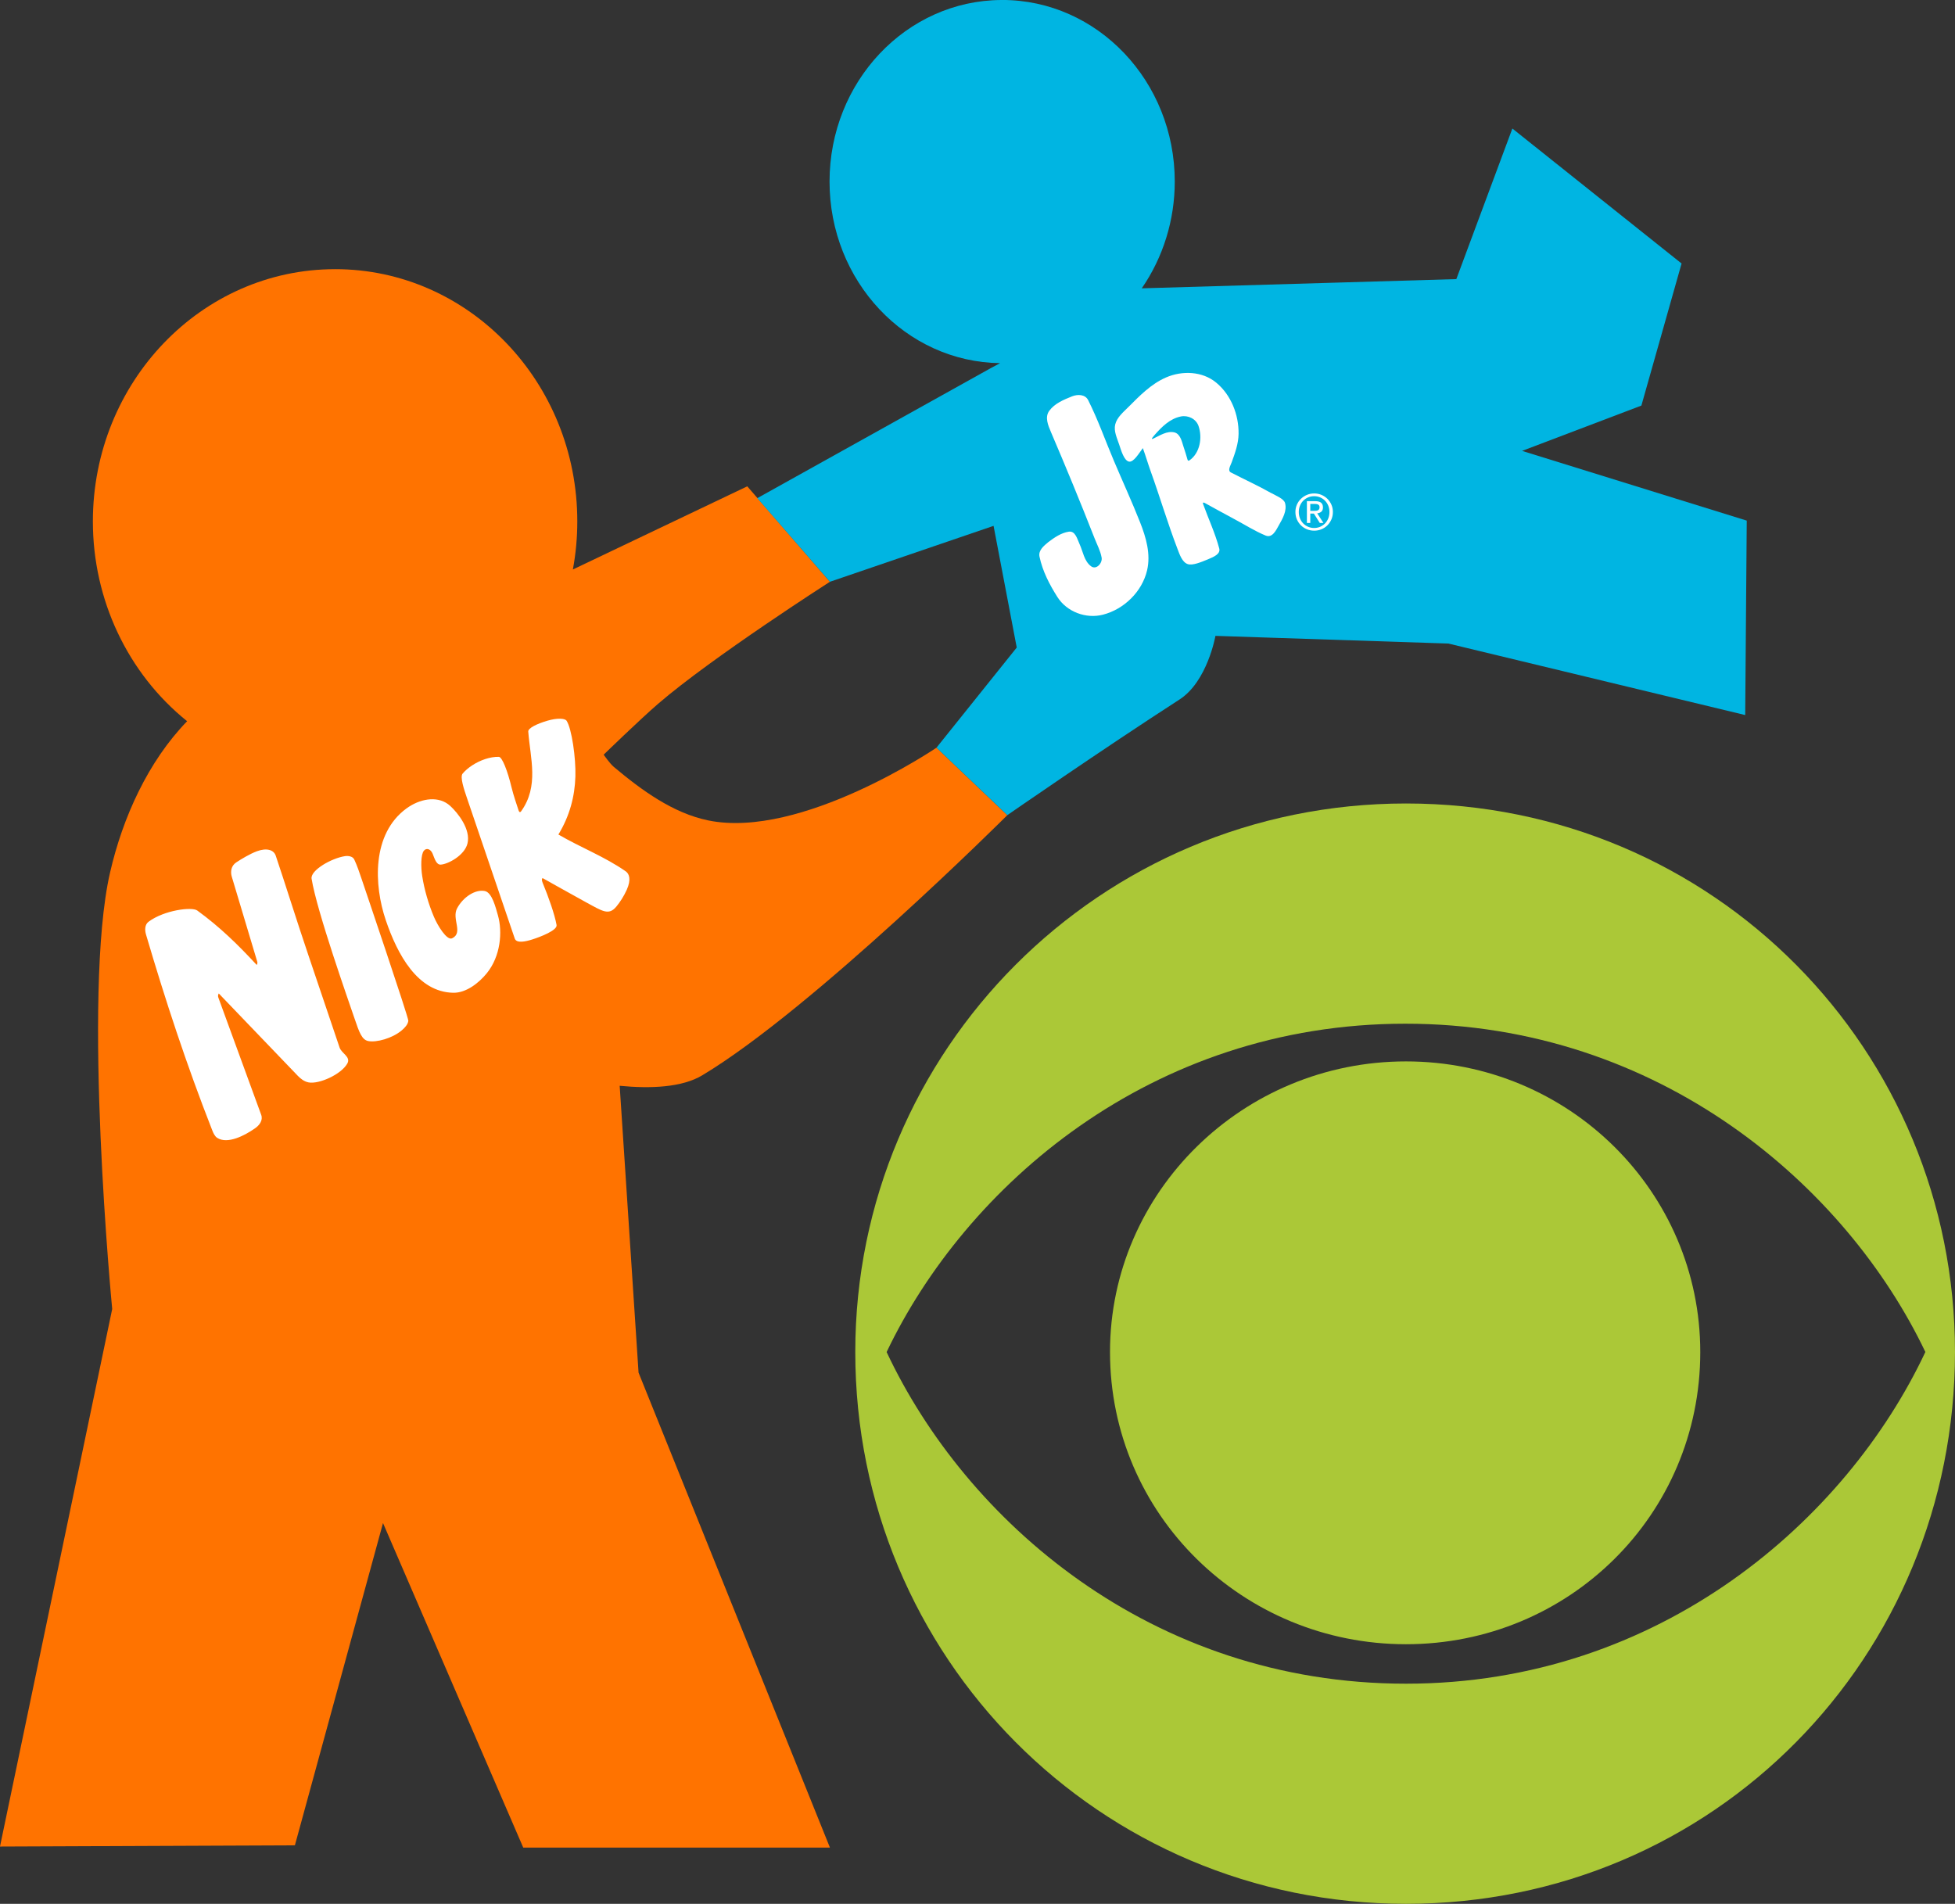
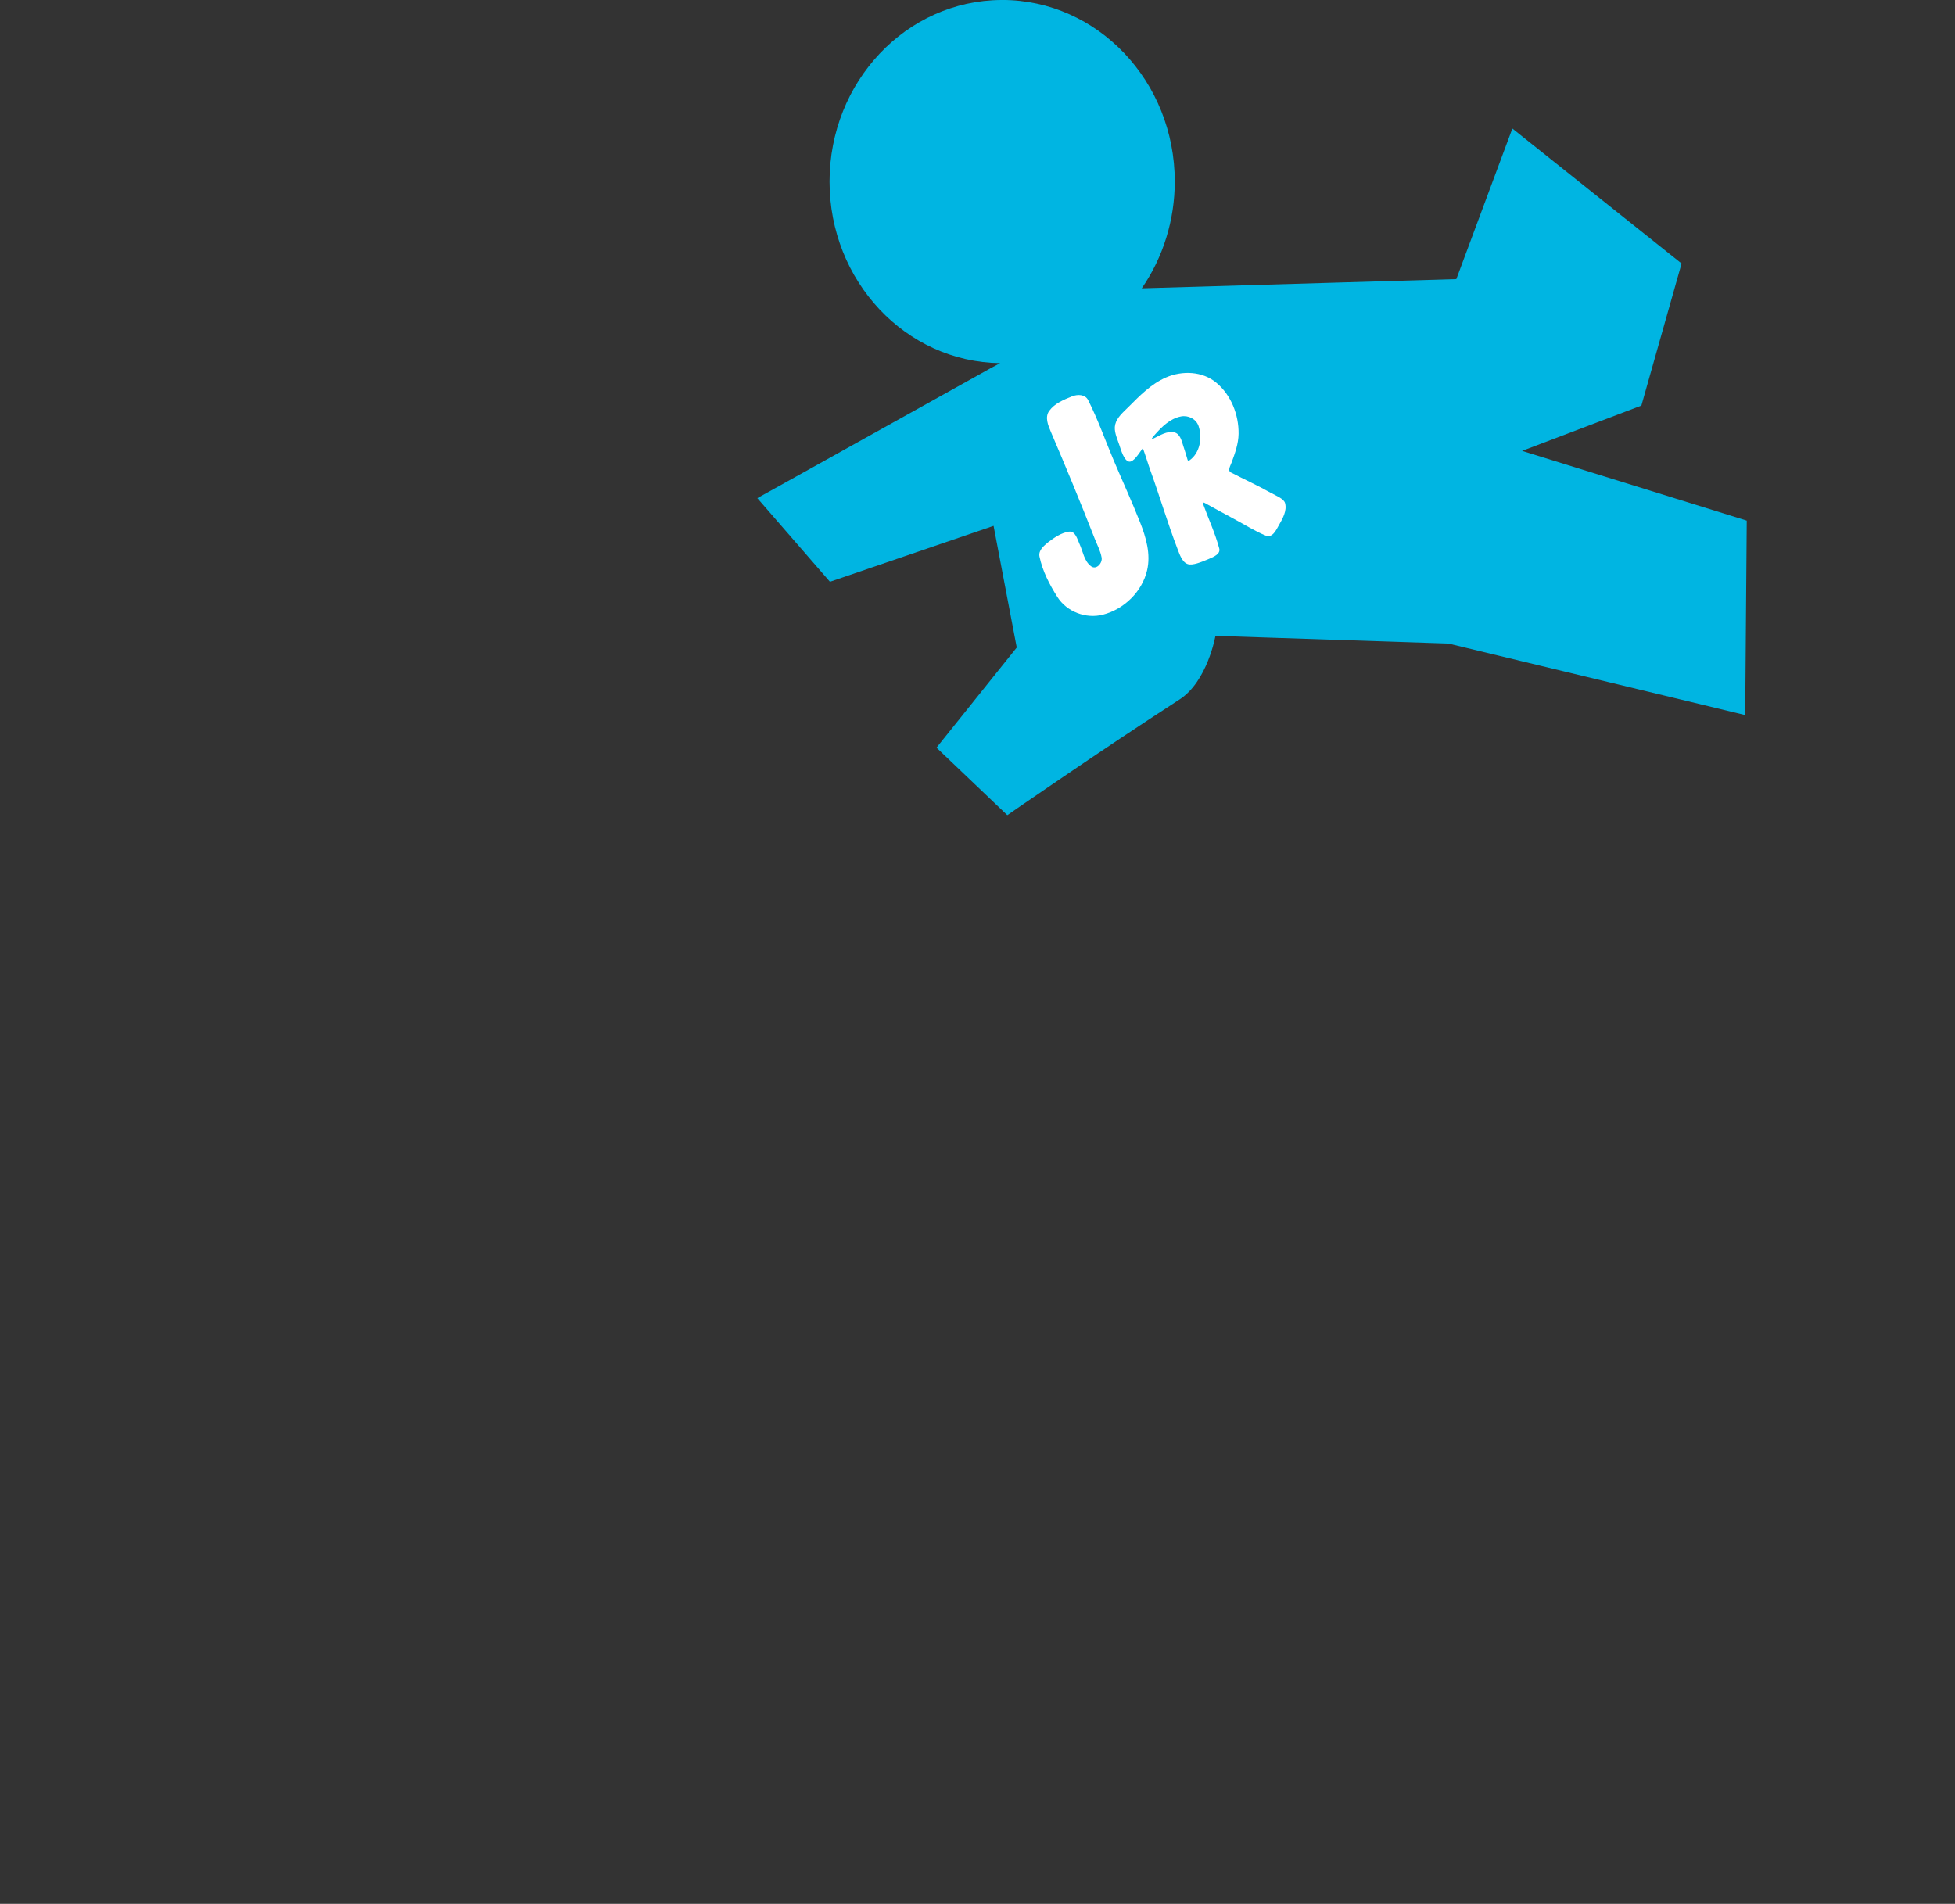
<svg xmlns="http://www.w3.org/2000/svg" xmlns:ns1="http://www.inkscape.org/namespaces/inkscape" xmlns:ns2="http://sodipodi.sourceforge.net/DTD/sodipodi-0.dtd" width="107.716mm" height="104.906mm" viewBox="0 0 107.716 104.906" version="1.1" id="svg8" ns1:version="1.0.2-2 (e86c870879, 2021-01-15)" ns2:docname="Nick_Jr._on_CBS_2000.svg">
  <rect x="0" y="0" width="107.716" height="104.906" fill="#333333" stroke="none" />
  <defs id="defs2" />
  <ns2:namedview fit-margin-bottom="0" fit-margin-right="0" fit-margin-left="0" fit-margin-top="0" id="base" pagecolor="#ffffff" bordercolor="#666666" borderopacity="1.0" ns1:pageopacity="0.0" ns1:pageshadow="2" ns1:zoom="1" ns1:cx="201.3386" ns1:cy="174.72136" ns1:document-units="mm" ns1:current-layer="layer1" ns1:document-rotation="0" showgrid="false" ns1:window-width="1366" ns1:window-height="705" ns1:window-x="-8" ns1:window-y="-8" ns1:window-maximized="1" ns1:snap-global="false" />
  <g ns1:label="Layer 1" ns1:groupmode="layer" id="layer1" transform="translate(-58.926,-102.763)">
    <g id="g9952">
-       <path ns2:nodetypes="ccccccccccccccccccccccccc" d="m 77.389,117.595 c -7.371,0 -13.346,6.224 -13.346,13.902 7e-5,4.309 1.918,8.374 5.193,11.006 -2.143,2.212 -3.548,5.292 -4.248,8.347 -1.549,6.76 0.12,24.043 0.12,24.043 l -6.183,29.619 16.249,-0.067 4.855,-17.758 7.727,17.884 H 104.654 L 94.109,178.399 93.069,162.593 c 1.713,0.165 3.435,0.091 4.547,-0.576 6.089,-3.647 16.811,-14.336 16.811,-14.336 l -3.901,-3.719 c 0,0 -7.458,5.065 -12.583,4.007 -1.932,-0.399 -3.658,-1.656 -5.194,-2.945 -0.223,-0.187 -0.562,-0.676 -0.562,-0.676 0,0 1.987,-1.932 3.014,-2.817 2.967,-2.555 9.452,-6.711 9.452,-6.711 l -4.554,-5.259 -9.609,4.582 c 0.162,-0.872 0.244,-1.758 0.244,-2.647 -2.2e-5,-7.678 -5.975,-13.902 -13.346,-13.902 z" style="fill:#ff7300;fill-opacity:1;stroke:none;stroke-width:0.121px;stroke-linecap:butt;stroke-linejoin:miter;stroke-opacity:1" id="path847" ns1:connector-curvature="0" />
-       <path ns2:nodetypes="ccccccccccccccccccccccccc" d="m 114.095,102.763 c -5.234,0.028 -9.463,4.5 -9.463,10.006 8e-5,5.479 4.189,9.939 9.397,10.005 l -0.5,0.266 -12.876,7.172 4.001,4.608 9.015,-3.081 1.277,6.705 -4.421,5.517 3.901,3.719 c 0,0 5.178,-3.588 9.49,-6.374 1.538,-0.994 1.978,-3.505 1.978,-3.505 l 12.835,0.423 16.354,3.94 0.085,-10.714 -12.378,-3.842 6.573,-2.497 2.214,-7.829 -9.323,-7.437 -3.087,8.297 -17.332,0.508 c 1.181,-1.71 1.818,-3.769 1.818,-5.883 4e-5,-5.526 -4.258,-10.006 -9.511,-10.006 -0.016,-4e-5 -0.032,-4e-5 -0.049,0 z" style="fill:#00b5e2;fill-opacity:1;stroke:none;stroke-width:0.121px;stroke-linecap:butt;stroke-linejoin:miter;stroke-opacity:1" id="path855" ns1:connector-curvature="0" />
+       <path ns2:nodetypes="ccccccccccccccccccccccccc" d="m 114.095,102.763 c -5.234,0.028 -9.463,4.5 -9.463,10.006 8e-5,5.479 4.189,9.939 9.397,10.005 l -0.5,0.266 -12.876,7.172 4.001,4.608 9.015,-3.081 1.277,6.705 -4.421,5.517 3.901,3.719 c 0,0 5.178,-3.588 9.49,-6.374 1.538,-0.994 1.978,-3.505 1.978,-3.505 l 12.835,0.423 16.354,3.94 0.085,-10.714 -12.378,-3.842 6.573,-2.497 2.214,-7.829 -9.323,-7.437 -3.087,8.297 -17.332,0.508 c 1.181,-1.71 1.818,-3.769 1.818,-5.883 4e-5,-5.526 -4.258,-10.006 -9.511,-10.006 -0.016,-4e-5 -0.032,-4e-5 -0.049,0 " style="fill:#00b5e2;fill-opacity:1;stroke:none;stroke-width:0.121px;stroke-linecap:butt;stroke-linejoin:miter;stroke-opacity:1" id="path855" ns1:connector-curvature="0" />
      <path id="path885" style="font-size:39.444px;line-height:1.25;font-family:NickBalloon;-inkscape-font-specification:NickBalloon;letter-spacing:0px;word-spacing:0px;writing-mode:lr-tb;fill:#ffffff;fill-opacity:1;stroke:none;stroke-width:0.359" d="m 124.359,128.1 c 0.019,0.07 0.075,0.051 0.106,0.029 0.579,-0.405 0.718,-1.248 0.498,-1.891 -0.135,-0.393 -0.571,-0.607 -0.973,-0.527 -0.605,0.12 -1.06,0.58 -1.45,1.022 -0.032,0.037 -0.076,0.086 -0.107,0.129 -0.051,0.069 -0.071,0.12 0.041,0.068 0.361,-0.17 0.746,-0.434 1.15,-0.343 0.323,0.073 0.411,0.473 0.5,0.756 0.079,0.248 0.165,0.495 0.235,0.758 z m 4.602,1.827 c 0.275,0.156 0.704,0.313 0.77,0.561 0.114,0.425 -0.138,0.857 -0.345,1.222 -0.148,0.262 -0.354,0.719 -0.728,0.563 -0.609,-0.253 -1.167,-0.611 -1.748,-0.92 -0.541,-0.288 -1.074,-0.585 -1.615,-0.881 -0.071,-0.039 -0.105,-0.002 -0.089,0.042 0.295,0.823 0.667,1.61 0.897,2.469 0.08,0.297 -0.273,0.456 -0.614,0.597 -0.392,0.162 -0.851,0.353 -1.116,0.268 -0.314,-0.101 -0.454,-0.538 -0.571,-0.843 -0.542,-1.414 -0.97,-2.869 -1.483,-4.293 -0.15,-0.417 -0.271,-0.842 -0.425,-1.257 -0.208,0.272 -0.511,0.804 -0.771,0.742 -0.267,-0.064 -0.423,-0.606 -0.534,-0.941 -0.117,-0.355 -0.307,-0.737 -0.217,-1.105 0.096,-0.393 0.447,-0.679 0.73,-0.963 0.619,-0.62 1.248,-1.269 2.069,-1.626 0.893,-0.388 2.003,-0.347 2.767,0.286 0.82,0.679 1.246,1.771 1.231,2.823 -0.008,0.541 -0.195,1.062 -0.38,1.567 -0.074,0.201 -0.239,0.457 -0.042,0.559 0.756,0.392 1.49,0.723 2.21,1.13 z m -12.281,2.711 c 0.339,-0.255 0.712,-0.514 1.134,-0.578 0.364,-0.056 0.466,0.411 0.589,0.673 0.195,0.417 0.252,0.951 0.643,1.236 0.289,0.21 0.631,-0.18 0.577,-0.483 -0.066,-0.372 -0.251,-0.71 -0.388,-1.06 -0.771,-1.968 -1.577,-3.922 -2.408,-5.865 -0.15,-0.352 -0.345,-0.808 -0.092,-1.157 0.298,-0.412 0.799,-0.616 1.259,-0.801 0.3,-0.12 0.722,-0.12 0.887,0.208 0.545,1.082 0.945,2.229 1.418,3.344 0.479,1.131 0.992,2.247 1.443,3.389 0.329,0.832 0.597,1.749 0.386,2.647 -0.277,1.175 -1.267,2.142 -2.43,2.442 -0.934,0.242 -1.991,-0.153 -2.512,-0.974 -0.435,-0.686 -0.819,-1.425 -0.986,-2.224 -0.073,-0.349 0.244,-0.599 0.48,-0.796" ns2:nodetypes="cccccccccccccccccccccccccccccccccccccccccccccccccccc" />
-       <path id="path2997-2" style="fill:#abc837;fill-opacity:1;stroke:none;stroke-width:0.795" d="m 136.392,161.249 c -8.985,0 -16.307,7.183 -16.307,16.012 0,8.963 7.323,16.103 16.307,16.103 8.985,0 16.215,-7.14 16.215,-16.097 0,-8.829 -7.231,-16.018 -16.215,-16.018 z m 28.617,16.012 c -4.338,9.234 -14.605,18.278 -28.616,18.278 -14.102,0 -24.282,-9.044 -28.616,-18.275 4.335,-9.092 14.517,-18.089 28.572,-18.092 14.055,-0.003 24.322,8.994 28.66,18.089 z M 136.392,147.037 c -16.901,0 -30.342,13.627 -30.342,30.225 0,16.78 13.44,30.407 30.342,30.407 16.99,0 30.249,-13.627 30.249,-30.404 0.003,-16.598 -13.259,-30.228 -30.249,-30.228 z" ns1:connector-curvature="0" ns2:nodetypes="ccccccccccccccc" />
-       <path ns2:nodetypes="cccccccccccccccccccccccccccccccccccccccccccccccccccccccccccc" ns1:connector-curvature="0" d="m 131.315,130.912 c 0.042,0 0.082,-10e-4 0.119,-0.004 0.038,-0.003 0.071,-0.011 0.1,-0.024 0.029,-0.013 0.052,-0.032 0.07,-0.059 0.017,-0.026 0.026,-0.064 0.026,-0.111 0,-0.04 -0.008,-0.072 -0.023,-0.096 -0.015,-0.024 -0.036,-0.042 -0.06,-0.055 -0.025,-0.013 -0.053,-0.021 -0.085,-0.026 -0.032,-0.004 -0.064,-0.007 -0.095,-0.007 h -0.247 v 0.382 z m 0.083,-0.533 c 0.143,0 0.248,0.029 0.317,0.085 0.069,0.057 0.103,0.143 0.103,0.258 0,0.108 -0.03,0.187 -0.091,0.238 -0.06,0.05 -0.136,0.08 -0.225,0.089 l 0.343,0.53 h -0.2 l -0.327,-0.516 h -0.198 v 0.516 h -0.187 v -1.2 h 0.464 z m -0.848,0.946 c 0.043,0.107 0.103,0.2 0.179,0.279 0.076,0.079 0.166,0.14 0.269,0.185 0.103,0.045 0.215,0.067 0.336,0.067 0.119,0 0.23,-0.022 0.332,-0.067 0.102,-0.045 0.192,-0.107 0.268,-0.185 0.076,-0.079 0.135,-0.172 0.178,-0.279 0.043,-0.107 0.064,-0.224 0.064,-0.35 0,-0.123 -0.022,-0.237 -0.064,-0.343 -0.043,-0.106 -0.103,-0.198 -0.178,-0.276 -0.076,-0.078 -0.165,-0.139 -0.268,-0.184 -0.103,-0.045 -0.213,-0.067 -0.332,-0.067 -0.121,0 -0.233,0.022 -0.336,0.067 -0.103,0.045 -0.193,0.106 -0.269,0.184 -0.076,0.078 -0.135,0.17 -0.179,0.276 -0.043,0.106 -0.064,0.22 -0.064,0.343 2e-4,0.127 0.022,0.243 0.064,0.35 z m -0.168,-0.754 c 0.055,-0.125 0.129,-0.232 0.224,-0.324 0.095,-0.091 0.204,-0.163 0.33,-0.216 0.125,-0.052 0.258,-0.078 0.4,-0.078 0.141,0 0.274,0.026 0.398,0.078 0.124,0.052 0.233,0.124 0.327,0.216 0.093,0.092 0.168,0.2 0.222,0.324 0.055,0.125 0.082,0.259 0.082,0.403 0,0.148 -0.027,0.285 -0.082,0.411 -0.055,0.125 -0.129,0.234 -0.222,0.327 -0.093,0.092 -0.202,0.164 -0.327,0.216 -0.125,0.051 -0.257,0.077 -0.398,0.077 -0.141,0 -0.274,-0.026 -0.4,-0.077 -0.125,-0.051 -0.235,-0.123 -0.33,-0.216 -0.094,-0.092 -0.169,-0.202 -0.224,-0.327 -0.055,-0.125 -0.082,-0.262 -0.082,-0.411 -2.1e-4,-0.145 0.027,-0.279 0.082,-0.403 z" style="fill:#ffffff;stroke:none;stroke-width:0.208" id="path9330" />
-       <path id="path451-7" style="display:inline;fill:#ffffff;fill-opacity:1;stroke:none;stroke-width:0.191" d="m 71.7,151.082 1.4,4.673 c 0.031,0.103 -0.03,0.178 -0.03,0.178 -1.036,-1.121 -2.031,-2.093 -3.276,-2.999 -0.296,-0.215 -1.824,-0.021 -2.682,0.619 -0.214,0.16 -0.213,0.46 -0.142,0.702 1.076,3.651 2.224,7.15 3.648,10.785 0.066,0.168 0.142,0.336 0.277,0.423 0.565,0.363 1.511,-0.124 2.091,-0.533 0.231,-0.163 0.444,-0.433 0.33,-0.741 l -2.357,-6.45 c -0.053,-0.142 0.022,-0.232 0.022,-0.232 1.503,1.575 2.849,2.959 4.353,4.536 0.132,0.138 0.341,0.319 0.603,0.365 0.577,0.102 1.782,-0.441 2.123,-1.037 0.214,-0.374 -0.314,-0.558 -0.424,-0.885 0,0 -1.189,-3.525 -1.695,-5.018 -0.668,-1.97 -1.327,-4.092 -1.823,-5.556 -0.107,-0.316 -0.49,-0.445 -1.037,-0.243 -0.386,0.142 -0.885,0.445 -1.14,0.615 -0.278,0.185 -0.33,0.505 -0.243,0.796 z m 9.623,-3.773 c -1.928,1.407 -1.794,4.234 -1.143,6.154 0.645,1.904 1.756,3.964 3.716,4.004 0.729,0.015 1.433,-0.563 1.844,-1.067 0.78,-0.954 0.874,-2.3 0.624,-3.186 -0.126,-0.444 -0.327,-1.274 -0.727,-1.353 -0.521,-0.104 -1.188,0.327 -1.524,0.949 -0.314,0.582 0.359,1.351 -0.277,1.656 -0.287,0.137 -0.795,-0.693 -1.004,-1.188 -0.297,-0.703 -0.528,-1.497 -0.644,-2.244 -0.077,-0.494 -0.079,-1.187 0.094,-1.396 0.143,-0.173 0.375,-0.091 0.48,0.166 0.111,0.272 0.202,0.616 0.449,0.602 0.394,-0.023 1.304,-0.5 1.47,-1.157 0.198,-0.784 -0.531,-1.696 -0.948,-2.077 -0.615,-0.562 -1.543,-0.425 -2.268,0.04 -0.048,0.032 -0.096,0.064 -0.142,0.097 z m -4.612,3.118 c -0.378,0.239 -0.654,0.522 -0.617,0.755 0.286,1.789 2.066,6.816 2.361,7.688 0.266,0.786 0.409,1.188 0.763,1.258 0.44,0.088 1.323,-0.146 1.846,-0.592 0.168,-0.144 0.334,-0.318 0.36,-0.524 0.021,-0.163 -2.462,-7.484 -2.586,-7.852 -0.116,-0.344 -0.233,-0.693 -0.392,-1.034 -0.086,-0.185 -0.34,-0.213 -0.509,-0.188 -0.369,0.055 -0.849,0.249 -1.227,0.488 z m 8.223,-5.485 c -0.202,0.133 -0.381,0.286 -0.519,0.449 -0.156,0.184 0.084,0.887 0.234,1.328 l 2.638,7.758 c 0.098,0.29 0.628,0.158 0.952,0.057 0.461,-0.145 1.405,-0.509 1.353,-0.801 -0.104,-0.582 -0.439,-1.534 -0.765,-2.32 -0.058,-0.139 -0.055,-0.221 -0.008,-0.267 0,0 1.908,1.07 2.393,1.333 0.918,0.498 1.255,0.747 1.679,0.232 0.2,-0.243 0.409,-0.564 0.568,-0.919 0.254,-0.568 0.137,-0.881 -0.055,-1.015 -1.17,-0.816 -2.46,-1.301 -3.712,-2.03 0.621,-1.018 0.903,-2.098 0.937,-3.191 0.032,-1.03 -0.204,-2.65 -0.485,-3.078 -0.089,-0.136 -0.509,-0.163 -1.059,-0.002 -0.548,0.161 -1.069,0.402 -1.053,0.6 0.113,1.476 0.604,3.008 -0.397,4.396 -0.046,0.064 -0.103,0.049 -0.134,-0.048 -0.099,-0.305 -0.283,-0.832 -0.386,-1.26 -0.227,-0.945 -0.524,-1.692 -0.703,-1.697 -0.477,-0.014 -1.032,0.181 -1.476,0.473 z" ns2:nodetypes="cccccccccccccccccccccccccccccccccccccccccccccccccccccccccccccccccccccccccc" />
    </g>
  </g>
</svg>